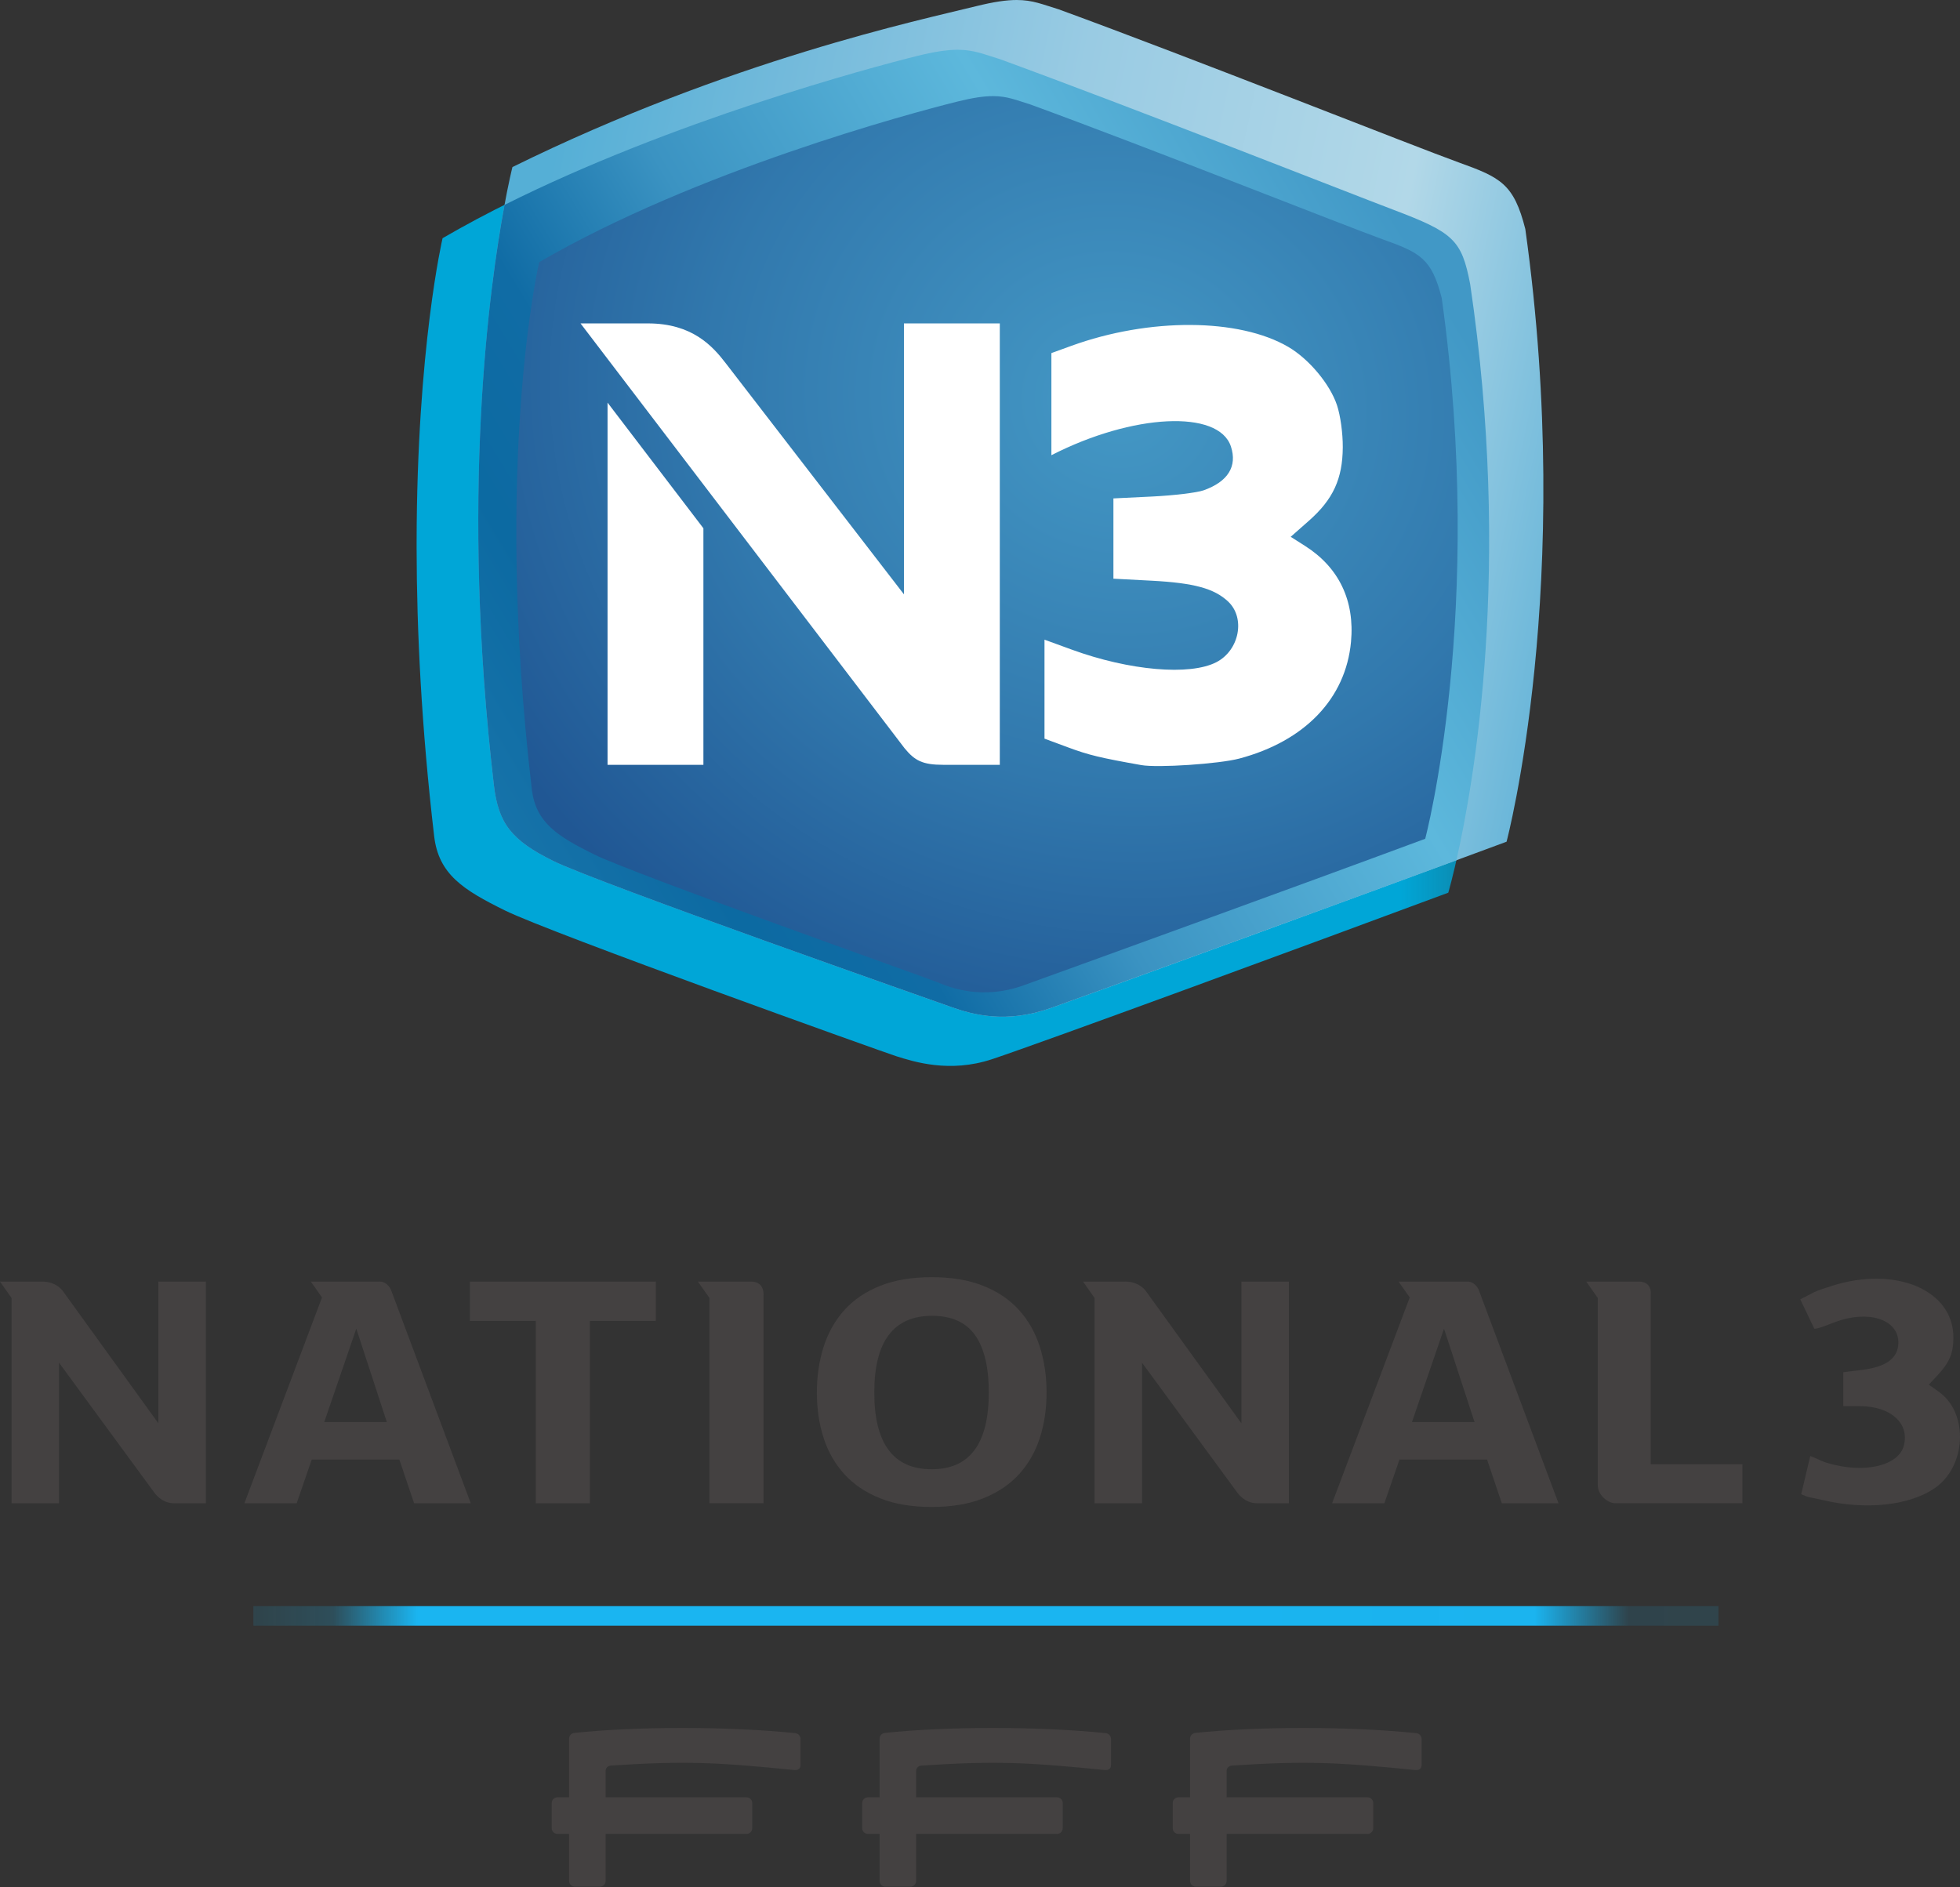
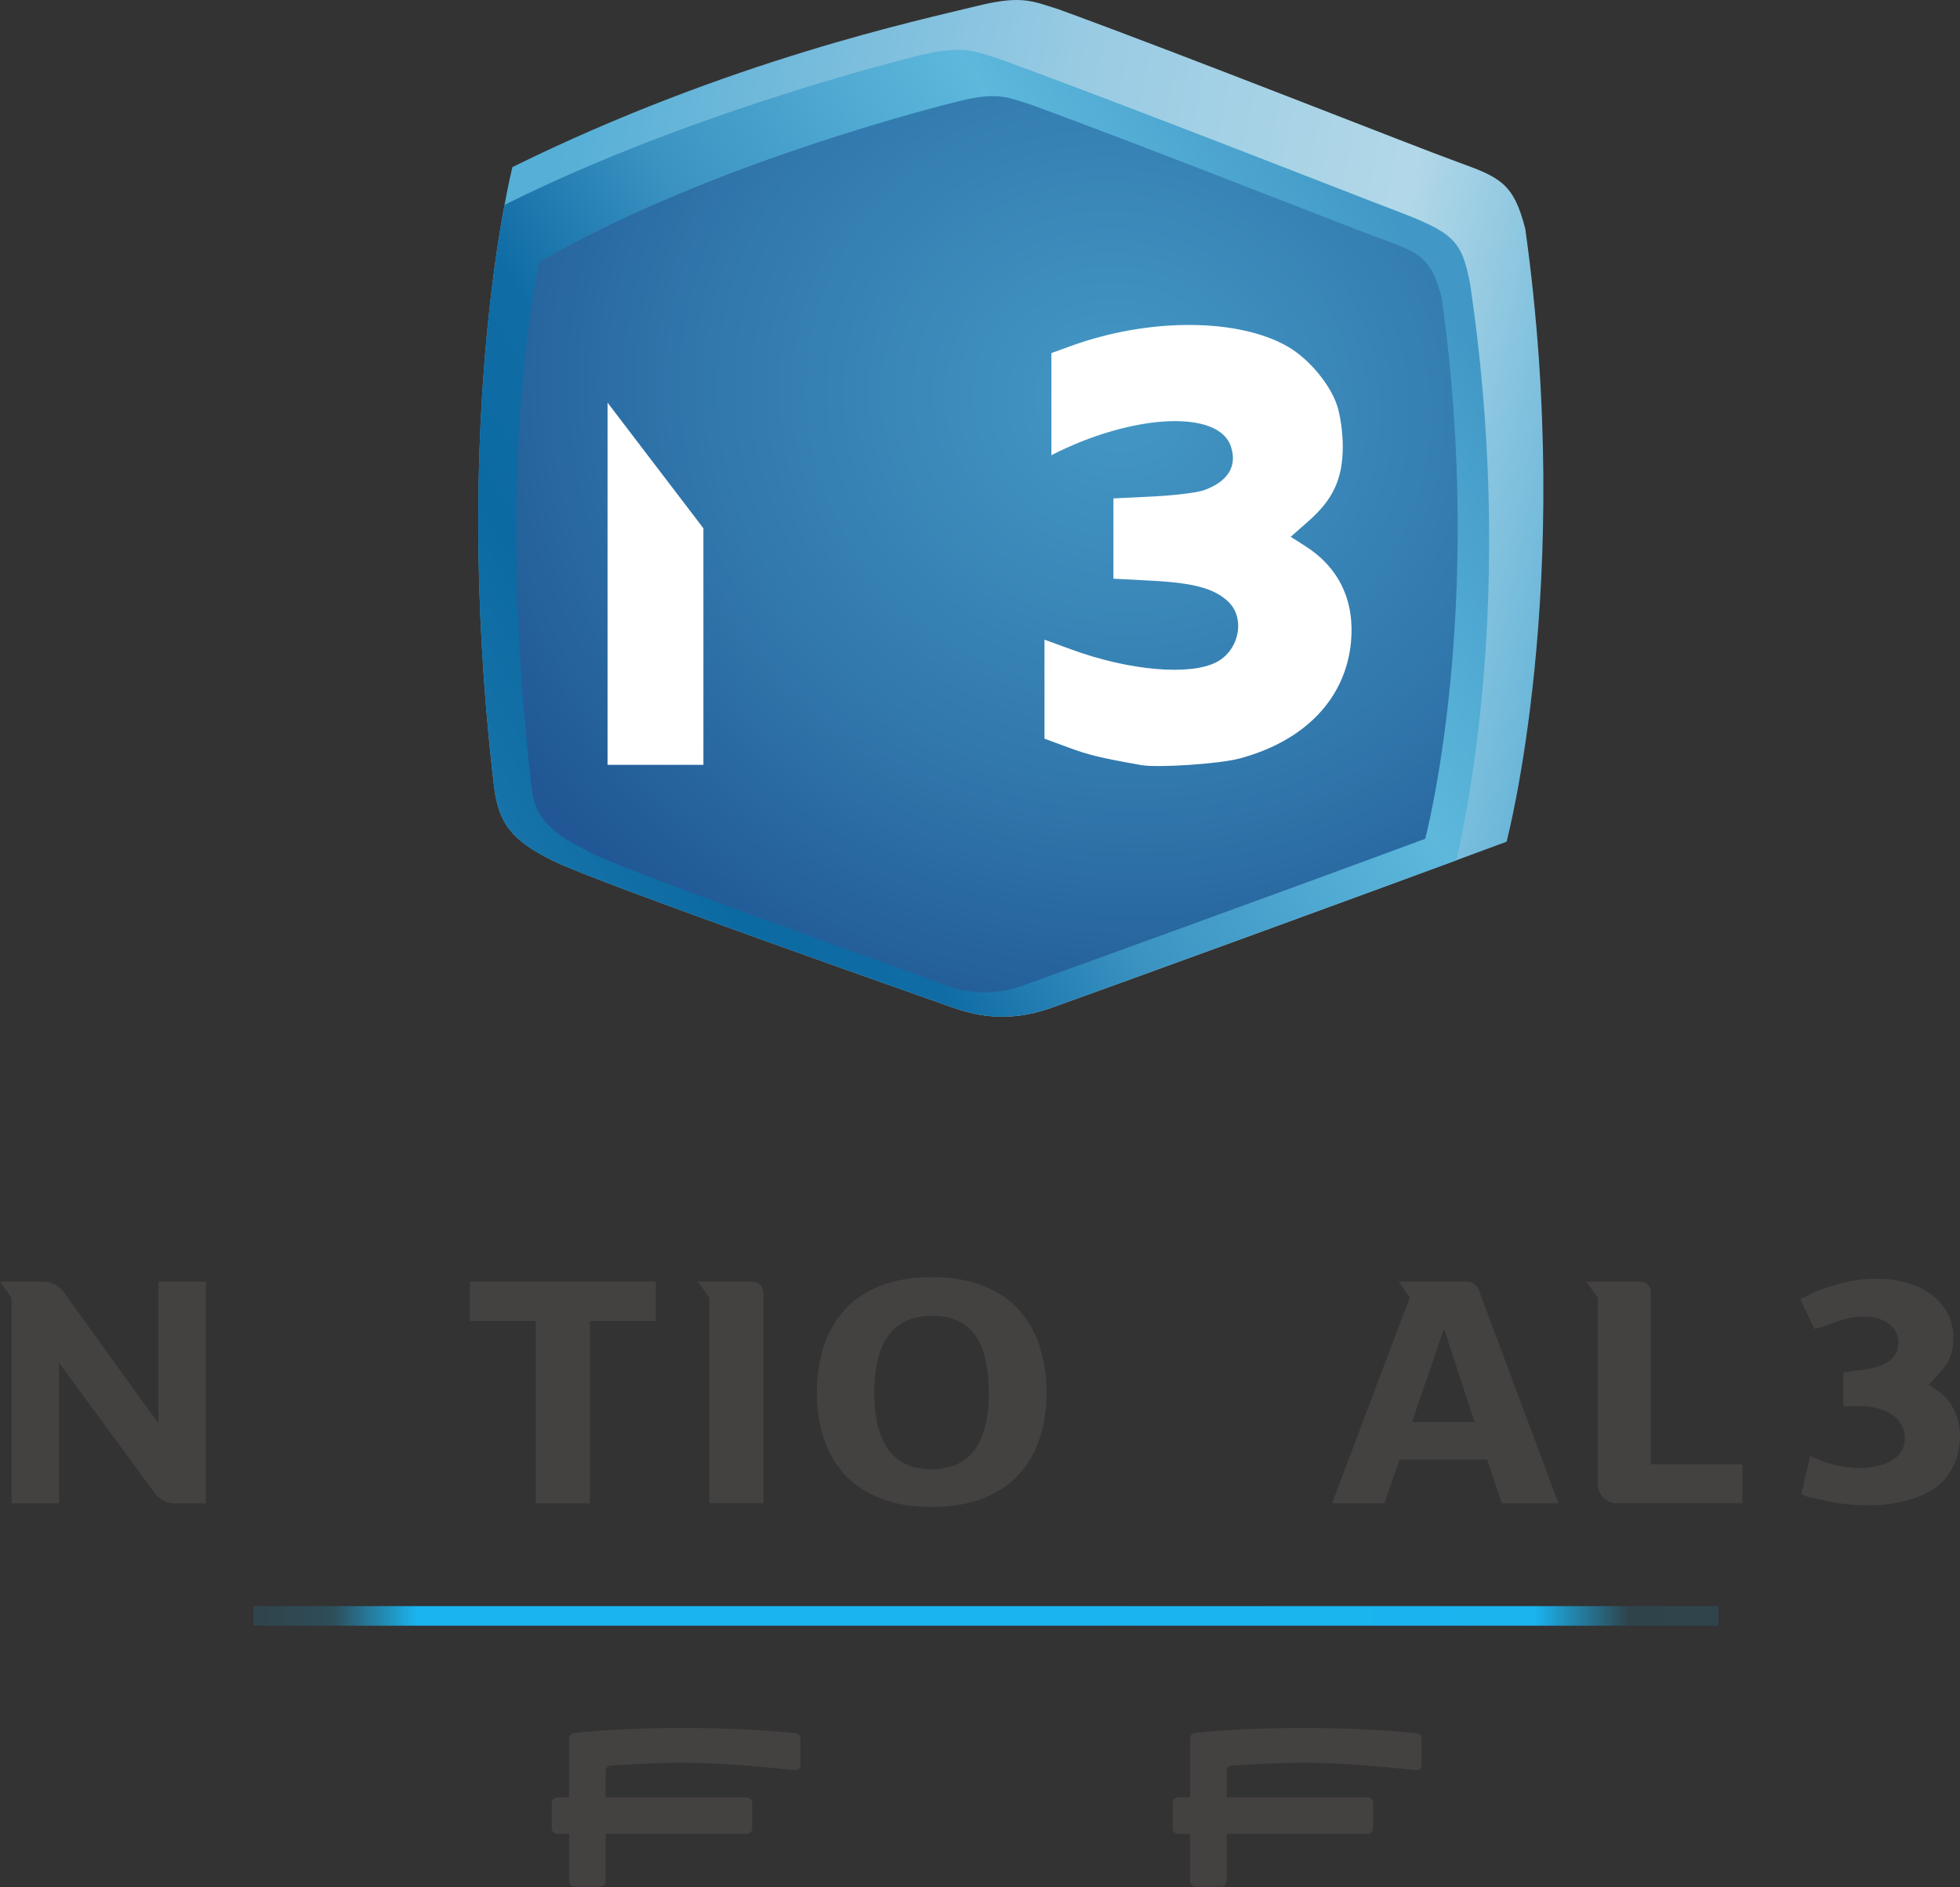
<svg xmlns="http://www.w3.org/2000/svg" xmlns:ns1="http://www.inkscape.org/namespaces/inkscape" xmlns:ns2="http://sodipodi.sourceforge.net/DTD/sodipodi-0.dtd" xmlns:xlink="http://www.w3.org/1999/xlink" width="192.345mm" height="185.208mm" viewBox="0 0 192.345 185.208" version="1.1" id="svg8" ns1:version="1.0 (4035a4f, 2020-05-01)" ns2:docname="Logo Championnat Football National 3 FFF 2017.svg">
  <rect x="0" y="0" width="192.345" height="185.208" fill="#333333" stroke="none" />
  <defs id="defs2">
    <linearGradient ns1:collect="always" id="linearGradient9189">
      <stop style="stop-color:#55afd6;stop-opacity:1" offset="0" id="stop9183" />
      <stop id="stop9193" offset="0.195" style="stop-color:#73badb;stop-opacity:1" />
      <stop id="stop9185" offset="0.459" style="stop-color:#99cbe3;stop-opacity:1" />
      <stop style="stop-color:#b2d8e8;stop-opacity:1" offset="0.773" id="stop9191" />
      <stop style="stop-color:#65b4d8;stop-opacity:1" offset="1" id="stop9187" />
    </linearGradient>
    <linearGradient id="linearGradient9167" ns1:collect="always">
      <stop id="stop9163" offset="0" style="stop-color:#00a6d7;stop-opacity:1" />
      <stop style="stop-color:#00a6d7;stop-opacity:1" offset="0.147" id="stop9179" />
      <stop style="stop-color:#00a6d7;stop-opacity:1" offset="0.343" id="stop9177" />
      <stop style="stop-color:#00a6d7;stop-opacity:1" offset="0.612" id="stop9175" />
      <stop style="stop-color:#00a6d7;stop-opacity:1" offset="0.791" id="stop9173" />
      <stop style="stop-color:#00a6d7;stop-opacity:0;" offset="1" id="stop9171" />
      <stop id="stop9165" offset="1" style="stop-color:#00a6d7;stop-opacity:1" />
    </linearGradient>
    <linearGradient id="linearGradient9143" ns1:collect="always">
      <stop id="stop9139" offset="0" style="stop-color:#1a76ac;stop-opacity:1" />
      <stop style="stop-color:#0c6aa2;stop-opacity:1" offset="0.18" id="stop9161" />
      <stop id="stop9195" offset="0.301" style="stop-color:#106ca5;stop-opacity:1" />
      <stop style="stop-color:#3b93c2;stop-opacity:1" offset="0.467" id="stop9157" />
      <stop style="stop-color:#5db8dc;stop-opacity:1" offset="0.746" id="stop9155" />
      <stop id="stop9141" offset="1" style="stop-color:#4198c6;stop-opacity:1" />
    </linearGradient>
    <linearGradient id="linearGradient9133" ns1:collect="always">
      <stop id="stop9129" offset="0" style="stop-color:#4498c5;stop-opacity:1" />
      <stop style="stop-color:#3178ad;stop-opacity:1" offset="0.563" id="stop9137" />
      <stop id="stop9131" offset="1" style="stop-color:#205794;stop-opacity:1" />
    </linearGradient>
    <linearGradient id="linearGradient12800" ns1:collect="always">
      <stop id="stop12796" offset="0" style="stop-color:#18b7ef;stop-opacity:0.125" />
      <stop style="stop-color:#19b5f0;stop-opacity:0.204" offset="0.054" id="stop12810" />
      <stop style="stop-color:#1ab5f1;stop-opacity:1;" offset="0.112" id="stop12808" />
      <stop style="stop-color:#1ab5f1;stop-opacity:1" offset="0.515" id="stop12804" />
      <stop id="stop12806" offset="0.874" style="stop-color:#1ab5f1;stop-opacity:0.988" />
      <stop style="stop-color:#17b2f0;stop-opacity:0.129" offset="0.938" id="stop12812" />
      <stop id="stop12798" offset="1" style="stop-color:#18b7ef;stop-opacity:0.125" />
    </linearGradient>
    <linearGradient gradientUnits="userSpaceOnUse" y2="311.704" x2="527.649" y1="311.704" x1="120.084" id="linearGradient12802" xlink:href="#linearGradient12800" ns1:collect="always" gradientTransform="matrix(0.353,0,0,-0.353,2.704,268.843)" />
    <radialGradient gradientUnits="userSpaceOnUse" gradientTransform="matrix(0.528,0.147,0.136,-0.488,-151.893,302.752)" r="130.939" fy="647.467" fx="366.965" cy="647.467" cx="366.965" id="radialGradient9115" xlink:href="#linearGradient9133" ns1:collect="always" />
    <linearGradient gradientUnits="userSpaceOnUse" y2="110.606" x2="491.807" y1="326.592" x1="133.668" id="linearGradient9145" xlink:href="#linearGradient9143" ns1:collect="always" gradientTransform="matrix(0.265,0,0,0.265,31.569,1.257)" />
    <linearGradient gradientUnits="userSpaceOnUse" y2="578.682" x2="511.458" y1="578.682" x1="163.163" id="linearGradient9169" xlink:href="#linearGradient9167" ns1:collect="always" gradientTransform="matrix(0.353,0,0,-0.353,2.812,268.843)" />
    <linearGradient gradientUnits="userSpaceOnUse" y2="570.414" x2="483.553" y1="632.425" x1="185.9" id="linearGradient9181" xlink:href="#linearGradient9189" ns1:collect="always" gradientTransform="matrix(0.353,0,0,-0.353,2.812,268.843)" />
  </defs>
  <g ns1:label="Calque 1" ns1:groupmode="layer" id="layer1" transform="translate(-20.204,-1.257)">
    <g id="g1104">
      <g id="g1092">
-         <path d="m 114.128,6.141 c -0.979,0.007 -2.193,0.178 -3.924,0.607 v 0 C 104.839,8.082 81.134,14.46 63.636,24.634 v 0 c 0,0 -2.522,10.738 -2.547,29.833 v 0 0.616 c 0.011,8.029 0.466,17.505 1.723,28.256 v 0 c 0.448,3.719 2.832,5.242 6.949,7.271 v 0 c 4.421,2.189 37.179,13.923 38.434,14.315 v 0 c 1.683,0.524 5.19,1.665 9.361,0.281 v 0 c 4.902,-1.627 30.511,-11.044 44.774,-16.34 v 0 c 0,0 7.35,-24.612 2.146,-59.737 v 0 c -0.837,-4.349 -1.633,-5.055 -7.564,-7.3 v 0 C 152.83,20.285 131.377,11.826 118.324,7.059 v 0 c -1.557,-0.472 -2.524,-0.907 -4.083,-0.918 v 0 z" style="fill:url(#linearGradient9169);fill-opacity:1;stroke:none;stroke-width:2.25" id="path1105" />
        <path d="m 115.998,1.864 c -5.359,1.332 -24.209,5.287 -45.505,15.788 v 0 c 0,0 -6.124,23.912 -1.818,60.691 v 0 c 0.445,3.714 1.708,5.375 5.818,7.404 v 0 c 4.418,2.182 37.804,13.885 39.042,14.331 v 0 c 2.133,0.769 5.429,1.658 9.807,0.101 v 0 c 4.857,-1.73 30.466,-11.028 44.709,-16.317 v 0 c 0,0 6.713,-25.233 1.84,-60.128 v 0 c -1.123,-4.425 -2.416,-5.057 -6.515,-6.529 v 0 C 159.271,15.731 137.141,6.935 124.106,2.175 v 0 c -1.573,-0.477 -2.542,-0.918 -4.13,-0.918 v 0 c -0.988,0 -2.216,0.171 -3.977,0.607" style="fill:url(#linearGradient9181);fill-opacity:1;stroke:none;stroke-width:2.25" id="path1035" />
        <path id="path9031" style="fill:url(#linearGradient9145);fill-opacity:1;stroke:none;stroke-width:2.25" d="m 114.129,6.141 c -0.979,0.007 -2.194,0.178 -3.924,0.608 -4.765,1.185 -23.988,6.35 -40.488,14.615 -1.494,8.016 -4.358,28.655 -1.042,56.98 0.445,3.714 1.707,5.374 5.818,7.404 4.418,2.182 37.805,13.885 39.042,14.331 2.133,0.769 5.428,1.658 9.806,0.101 4.343,-1.547 25.222,-9.125 39.787,-14.497 1.745,-7.676 5.46,-28.804 1.35,-56.551 -0.837,-4.349 -1.634,-5.055 -7.564,-7.3 -4.083,-1.546 -25.536,-10.005 -38.589,-14.772 -1.557,-0.472 -2.524,-0.907 -4.083,-0.918 z" />
-         <path d="m 114.144,11.228 c -4.727,1.174 -25.613,6.794 -41.028,15.757 v 0 c 0,0 -4.524,19.269 -0.724,51.719 v 0 c 0.391,3.276 2.493,4.614 6.119,6.407 v 0 c 3.901,1.928 32.796,12.164 33.865,12.612 v 0 c 1.064,0.445 4.236,1.692 8.245,0.245 v 0 c 4.281,-1.541 26.88,-9.73 39.446,-14.394 v 0 c 0,0 5.923,-22.265 1.624,-53.053 v 0 c -0.99,-3.903 -2.128,-4.461 -5.748,-5.759 v 0 c -3.62,-1.298 -23.145,-9.064 -34.648,-13.262 v 0 C 119.912,11.077 119.055,10.69 117.656,10.69 v 0 c -0.873,0 -1.955,0.151 -3.512,0.538" style="fill:url(#radialGradient9115);fill-opacity:1;stroke:none;stroke-width:2.25" id="path1137" />
+         <path d="m 114.144,11.228 c -4.727,1.174 -25.613,6.794 -41.028,15.757 v 0 c 0,0 -4.524,19.269 -0.724,51.719 v 0 c 0.391,3.276 2.493,4.614 6.119,6.407 c 3.901,1.928 32.796,12.164 33.865,12.612 v 0 c 1.064,0.445 4.236,1.692 8.245,0.245 v 0 c 4.281,-1.541 26.88,-9.73 39.446,-14.394 v 0 c 0,0 5.923,-22.265 1.624,-53.053 v 0 c -0.99,-3.903 -2.128,-4.461 -5.748,-5.759 v 0 c -3.62,-1.298 -23.145,-9.064 -34.648,-13.262 v 0 C 119.912,11.077 119.055,10.69 117.656,10.69 v 0 c -0.873,0 -1.955,0.151 -3.512,0.538" style="fill:url(#radialGradient9115);fill-opacity:1;stroke:none;stroke-width:2.25" id="path1137" />
      </g>
      <g id="g1086">
        <g id="g999" transform="matrix(0.314,0,0,-0.314,-2.622,245.289)" style="fill:#ffffff">
          <path id="path1141" style="fill:#ffffff;fill-opacity:1;fill-rule:nonzero;stroke:none;stroke-width:6.377" d="m 262.572,538.128 h 29.96 V 612.058 l -29.96,39.277 z" />
-           <path d="m 355.206,676.092 v -84.676 l -55.692,72.228 c -4.12,5.382 -10.497,12.448 -24.316,12.448 H 254.128 L 355.378,543.339 c 3.208,-3.903 5.612,-5.21 12.161,-5.21 h 17.626 v 137.964 z" style="fill:#ffffff;fill-opacity:1;fill-rule:nonzero;stroke:none;stroke-width:6.377" id="path1153" />
        </g>
        <path ns2:nodetypes="ssscscsssccsssccssssccssss" style="fill:#ffffff;stroke-width:0.339" d="m 141.817,75.704 c 6.442,-1.712 10.449,-5.895 10.968,-11.449 0.378,-4.051 -1.181,-7.306 -4.512,-9.423 l -1.406,-0.893 1.783,-1.572 c 2.378,-2.097 3.308,-4.111 3.328,-7.208 0.009,-1.384 -0.229,-3.116 -0.567,-4.134 -0.685,-2.063 -2.743,-4.528 -4.772,-5.718 -4.842,-2.838 -13.654,-2.882 -21.305,-0.106 l -1.951,0.708 v 10.022 c 7.992,-4.09 16.416,-4.493 17.616,-0.857 0.646,1.956 -0.295,3.463 -2.687,4.306 -0.653,0.23 -2.91,0.502 -5.015,0.605 l -3.827,0.186 v 7.878 l 3.753,0.198 c 4.173,0.221 6.136,0.766 7.496,2.037 1.725,1.612 1.118,4.785 -1.14,5.957 -2.6,1.35 -8.54,0.835 -14.201,-1.232 l -2.672,-0.975 v 9.713 l 2.318,0.859 c 2.028,0.752 3.119,1.016 7.182,1.737 1.609,0.286 7.639,-0.116 9.612,-0.64 z" id="path1077" />
      </g>
    </g>
    <g id="g1069">
      <g transform="matrix(0.353,0,0,-0.353,2.704,268.843)" id="g12712">
        <g id="g921" transform="matrix(6.377,0,0,6.377,270.673,276.188)">
          <path d="M 0,0 C -2.984,0.305 -6.906,0.296 -9.641,0.01 -9.671,0.005 -9.69,0 -9.706,-0.009 -9.797,-0.045 -9.862,-0.136 -9.862,-0.241 v -2.557 h -0.508 c -0.135,0 -0.249,-0.11 -0.249,-0.249 v -1.095 c 0,-0.138 0.114,-0.251 0.249,-0.251 h 0.508 v -2.049 c 0,-0.14 0.113,-0.25 0.25,-0.25 h 1.094 c 0.136,0 0.249,0.11 0.249,0.25 v 2.049 h 6.141 c 0.138,0 0.251,0.113 0.251,0.251 v 1.095 c 0,0.139 -0.113,0.249 -0.251,0.249 h -6.141 v 1.154 c 0,10e-4 10e-4,10e-4 10e-4,10e-4 0,0.136 0.107,0.22 0.225,0.229 3.257,0.214 4.655,0.141 7.982,-0.192 0.198,-0.019 0.287,0.064 0.287,0.217 v 1.144 C 0.226,-0.163 0.165,-0.017 0,0" style="fill:#444141;fill-opacity:1;fill-rule:nonzero;stroke:none" id="path923" />
        </g>
        <g id="g925" transform="matrix(6.377,0,0,6.377,356.999,276.188)">
-           <path d="M 0,0 C -2.985,0.305 -6.907,0.296 -9.644,0.01 -9.671,0.005 -9.691,0 -9.708,-0.009 -9.798,-0.045 -9.861,-0.136 -9.861,-0.241 v -2.557 h -0.51 c -0.137,0 -0.251,-0.11 -0.251,-0.249 v -1.095 c 0,-0.138 0.114,-0.251 0.251,-0.251 h 0.51 v -2.049 c 0,-0.14 0.109,-0.25 0.246,-0.25 h 1.097 c 0.136,0 0.248,0.11 0.248,0.25 v 2.049 h 6.144 c 0.136,0 0.247,0.113 0.247,0.251 v 1.095 c 0,0.139 -0.111,0.249 -0.247,0.249 H -8.27 v 1.154 c 0,10e-4 0.003,10e-4 0.003,10e-4 0,0.136 0.104,0.22 0.224,0.229 3.254,0.214 4.655,0.141 7.982,-0.192 0.194,-0.019 0.287,0.064 0.287,0.217 v 1.144 C 0.226,-0.163 0.163,-0.017 0,0" style="fill:#444141;fill-opacity:1;fill-rule:nonzero;stroke:none" id="path927" />
-         </g>
+           </g>
        <g id="g929" transform="matrix(6.377,0,0,6.377,443.33,276.188)">
          <path d="M 0,0 C -2.989,0.305 -6.91,0.296 -9.645,0.01 -9.671,0.005 -9.695,0 -9.711,-0.009 -9.799,-0.045 -9.866,-0.136 -9.866,-0.241 v -2.557 h -0.508 c -0.138,0 -0.248,-0.11 -0.248,-0.249 v -1.095 c 0,-0.138 0.11,-0.251 0.248,-0.251 h 0.508 v -2.049 c 0,-0.14 0.114,-0.25 0.248,-0.25 h 1.096 c 0.136,0 0.25,0.11 0.25,0.25 v 2.049 h 6.144 c 0.136,0 0.248,0.113 0.248,0.251 v 1.095 c 0,0.139 -0.112,0.249 -0.248,0.249 h -6.144 v 1.154 c 0,10e-4 0,10e-4 0,10e-4 0,0.136 0.11,0.22 0.226,0.229 3.256,0.214 4.656,0.141 7.981,-0.192 0.199,-0.019 0.292,0.064 0.292,0.217 v 1.144 C 0.227,-0.163 0.161,-0.017 0,0" style="fill:#444141;fill-opacity:1;fill-rule:nonzero;stroke:none" id="path931" />
        </g>
      </g>
      <path id="path1001" style="fill:url(#linearGradient12802);fill-opacity:1;fill-rule:nonzero;stroke:none;stroke-width:2.25" d="M 45.067,158.881 H 188.846 V 160.802 H 45.067 Z" />
      <g id="g1049">
        <path id="path1161" style="fill:#444141;fill-opacity:1;fill-rule:nonzero;stroke:none;stroke-width:2.25" d="m 111.638,145.449 c -3.757,0 -5.636,-2.511 -5.636,-7.53 0,-5.019 1.894,-7.528 5.674,-7.528 1.901,0 3.305,0.628 4.207,1.881 0.902,1.255 1.357,3.138 1.357,5.647 0,5.019 -1.87,7.53 -5.602,7.53 m 8.562,-15.633 c -0.916,-1.015 -2.083,-1.802 -3.505,-2.369 -1.42,-0.565 -3.105,-0.85 -5.057,-0.85 -1.95,0 -3.636,0.286 -5.057,0.85 -1.42,0.567 -2.587,1.354 -3.503,2.369 -0.916,1.012 -1.595,2.211 -2.041,3.595 -0.448,1.388 -0.668,2.891 -0.668,4.508 0,1.62 0.22,3.111 0.668,4.477 0.445,1.366 1.125,2.549 2.041,3.55 0.916,1.003 2.083,1.786 3.503,2.355 1.422,0.567 3.107,0.848 5.057,0.848 1.953,0 3.638,-0.281 5.057,-0.848 1.422,-0.569 2.589,-1.352 3.505,-2.355 0.916,-1.001 1.595,-2.184 2.041,-3.55 0.445,-1.366 0.668,-2.857 0.668,-4.477 0,-1.618 -0.223,-3.12 -0.668,-4.508 -0.445,-1.384 -1.125,-2.583 -2.041,-3.595" />
        <path id="path1157" style="fill:#444141;fill-opacity:1;fill-rule:nonzero;stroke:none;stroke-width:2.25" d="m 66.318,130.894 h 6.466 v 17.892 h 5.309 v -17.892 h 6.468 v -3.863 H 66.318 Z" />
        <path id="path1165" style="fill:#444141;fill-opacity:1;fill-rule:nonzero;stroke:none;stroke-width:2.25" d="M 35.747,140.94 26.427,128.036 c 0,0 -0.594,-1.006 -2.108,-1.006 H 20.204 l 1.132,1.609 v 20.148 h 4.661 v -13.795 l 9.336,12.729 c 0,0 0.688,1.066 1.957,1.066 h 3.118 V 127.03 H 35.747 Z" />
        <path id="path1169" style="fill:#444141;fill-opacity:1;fill-rule:nonzero;stroke:none;stroke-width:2.25" d="m 88.689,127.03 1.132,1.6 v 20.155 h 5.309 v -20.396 c 0,0 0.151,-1.359 -1.224,-1.359 z" />
-         <path id="path1173" style="fill:#444141;fill-opacity:1;fill-rule:nonzero;stroke:none;stroke-width:2.25" d="m 52.024,140.819 3.145,-9.168 2.997,9.168 z m 5.46,-13.788 h -6.776 l 1.096,1.557 -7.615,20.198 h 5.129 l 1.48,-4.292 h 8.596 l 1.447,4.292 h 5.561 l -7.838,-20.972 c 0,0 -0.349,-0.783 -1.08,-0.783" />
        <path id="path1177" style="fill:#444141;fill-opacity:1;fill-rule:nonzero;stroke:none;stroke-width:2.25" d="m 182.203,144.963 h -0.004 v -0.007 -16.695 c 0,0 0.166,-1.231 -1.195,-1.231 h -5.136 l 1.132,1.609 v 18.373 c 0,0.895 0.893,1.773 1.773,1.773 h 12.423 v -3.822 z" />
        <path id="path1181" style="fill:#444141;fill-opacity:1;fill-rule:nonzero;stroke:none;stroke-width:2.25" d="m 158.767,140.819 3.145,-9.168 2.997,9.168 z m 5.46,-13.788 h -6.776 l 1.098,1.557 -7.618,20.198 h 5.129 l 1.483,-4.292 h 8.594 l 1.447,4.292 h 5.564 l -7.84,-20.972 c 0,0 -0.346,-0.783 -1.08,-0.783" />
-         <path id="path1185" style="fill:#444141;fill-opacity:1;fill-rule:nonzero;stroke:none;stroke-width:2.25" d="m 142.029,140.94 -9.321,-12.904 c 0,0 -0.594,-1.006 -2.108,-1.006 h -4.115 l 1.132,1.609 v 20.148 h 4.659 v -13.795 l 9.339,12.729 c 0,0 0.686,1.066 1.957,1.066 h 3.118 v -21.757 h -4.661 z" />
        <path ns2:nodetypes="sccsssccsssccssscsss" id="path1017" d="m 199.119,148.481 c -1.421,-0.336 -1.268,-0.182 -2.153,-0.583 l 0.887,-3.746 c 0.908,0.327 0.898,0.444 1.706,0.687 3.57,1.074 6.98,0.283 7.487,-1.737 0.55,-2.19 -1.321,-3.845 -4.345,-3.846 l -1.604,-5.2e-4 v -3.328 l 1.862,-0.233 c 2.391,-0.299 3.541,-1.171 3.541,-2.686 0,-2.285 -2.976,-3.233 -6.247,-1.99 -0.892,0.339 -1.622,0.649 -2,0.639 l -1.379,-2.883 c 1.531,-0.761 1.151,-0.709 3.16,-1.34 6.241,-1.96 11.868,0.445 11.868,5.072 0,1.562 -0.378,2.457 -1.585,3.753 l -0.827,0.888 0.996,0.709 c 2.94,2.093 2.691,7.346 -0.449,9.471 -2.498,1.691 -6.747,2.139 -10.918,1.152 z" style="fill:#444141;stroke-width:0.338;fill-opacity:1" />
      </g>
    </g>
  </g>
</svg>